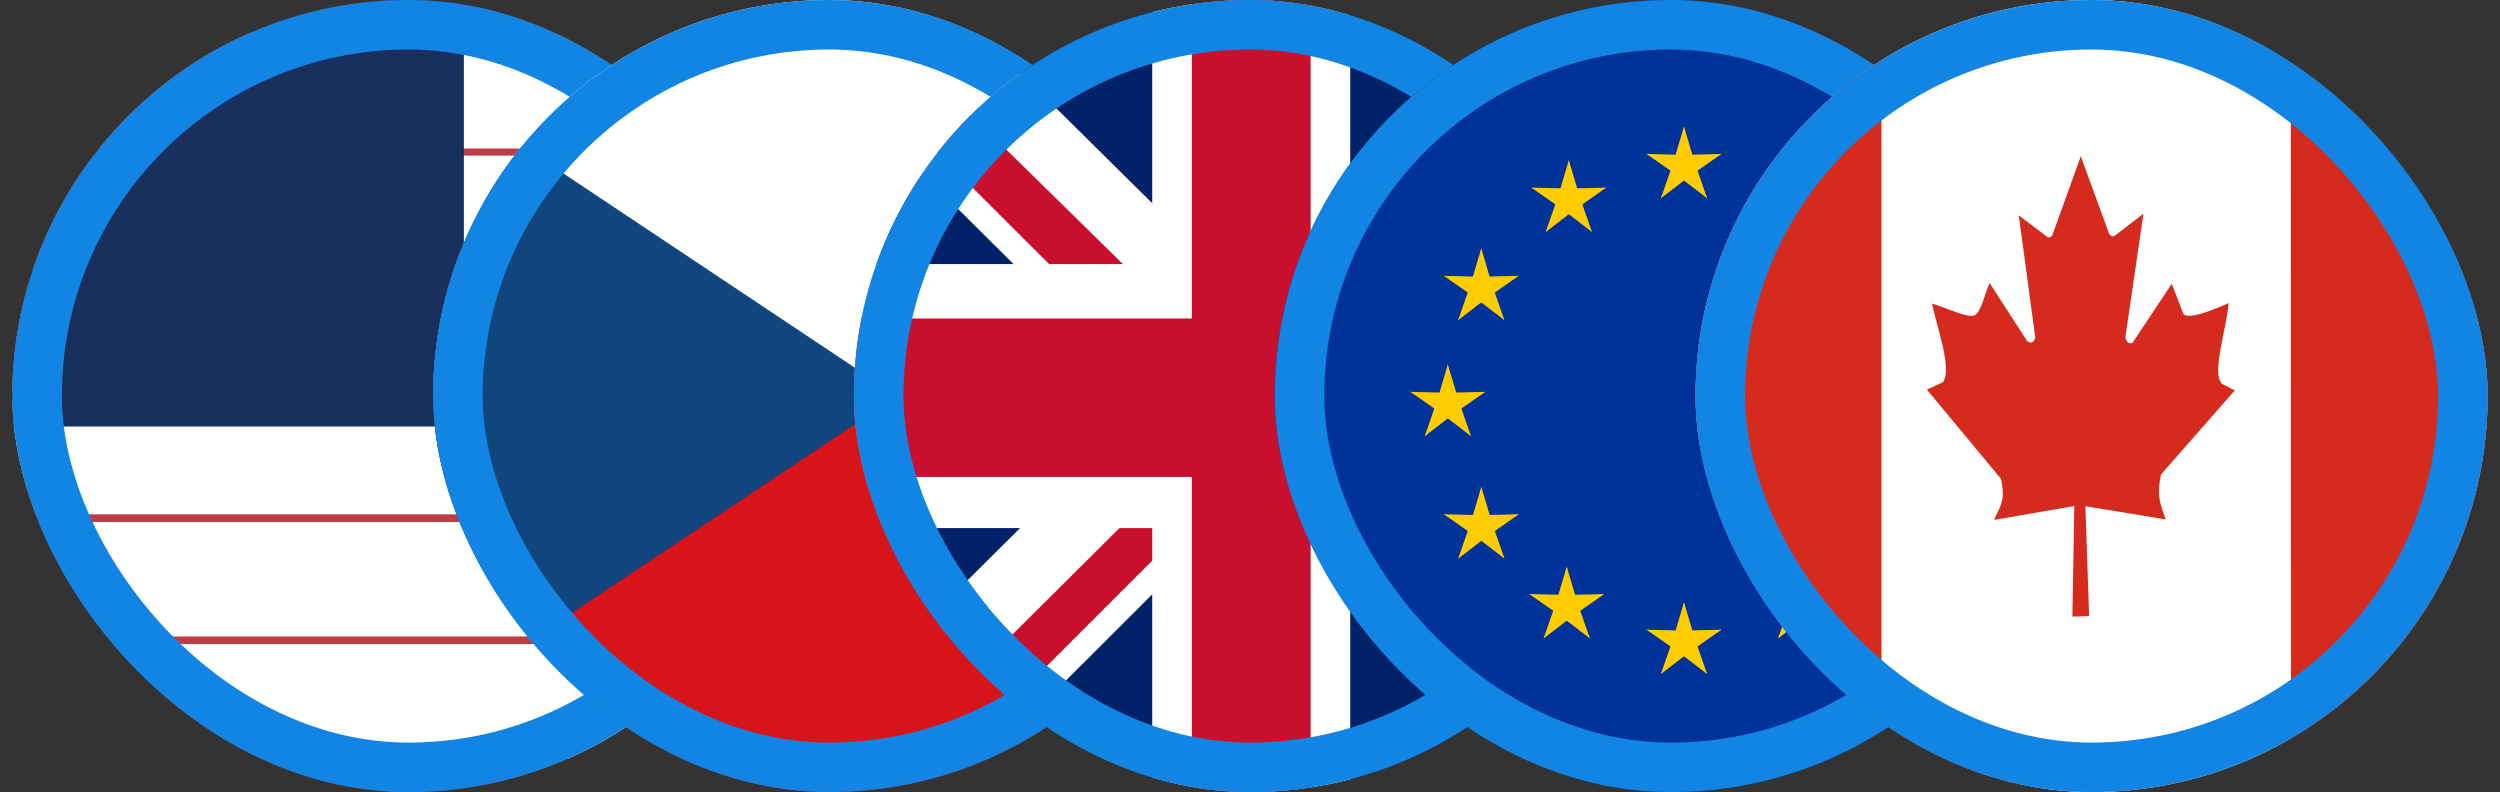
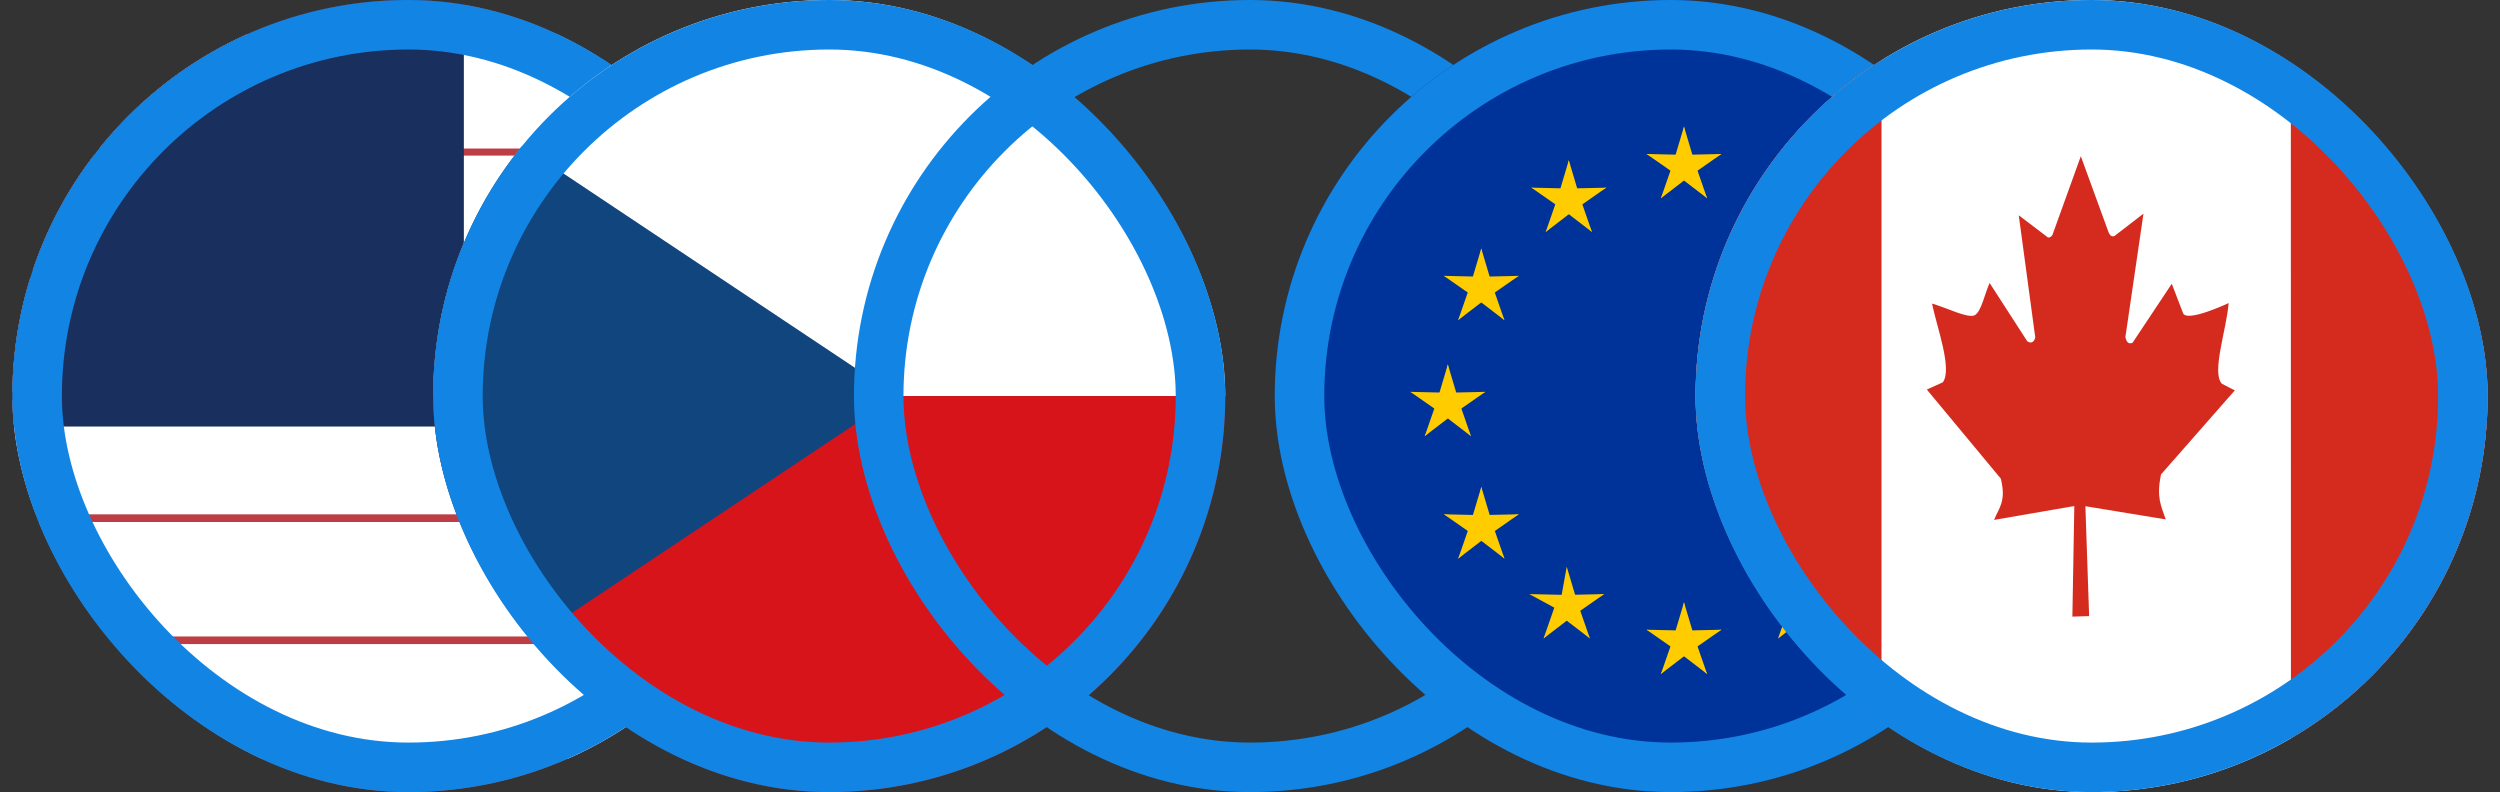
<svg xmlns="http://www.w3.org/2000/svg" width="101" height="32" viewBox="0 0 101 32" fill="none">
  <rect x="0" y="0" width="101" height="32" fill="#333333" stroke="none" />
  <g clip-path="url(#clip0_37_1125)">
    <path d="M0.5 0H32.5V32H0.5" fill="#BD3D44" />
    <path d="M0.5 3.687H32.5H0.5ZM0.5 8.6H32.5H0.5ZM0.5 13.533H32.5H0.5ZM0.5 18.467H32.5H0.5ZM0.5 23.4H32.5H0.5ZM0.5 28.333H32.5H0.5Z" fill="white" />
    <path d="M0.5 3.687H32.5M0.5 8.6H32.5M0.5 13.533H32.5M0.5 18.467H32.5M0.5 23.4H32.5M0.5 28.333H32.5" stroke="white" stroke-width="4.625" />
    <path d="M0.5 0H18.74V17.233H0.5" fill="#192F5D" />
  </g>
  <rect x="1.5" y="1" width="30" height="30" rx="15" stroke="#1285E4" stroke-width="2" />
  <g clip-path="url(#clip1_37_1125)">
    <path d="M17.5 0H49.5V16H17.5V0Z" fill="white" />
    <path d="M17.5 16H49.5V32H17.5V16Z" fill="#D7141A" />
    <path d="M36.25 16L17.5 3.5V28.5L36.25 16Z" fill="#11457E" />
  </g>
  <rect x="18.5" y="1" width="30" height="30" rx="15" stroke="#1285E4" stroke-width="2" />
  <g clip-path="url(#clip2_37_1125)">
    <path d="M34.5 0H66.5V32H34.5V0Z" fill="#012169" />
    <path d="M38.25 0L50.45 12.067L62.6 0H66.5V4.133L54.5 16.067L66.5 27.933V32H62.5L50.5 20.067L38.55 32H34.5V28L46.45 16.133L34.5 4.267V0H38.25Z" fill="white" />
    <path d="M55.7 18.733L66.5 29.333V32L52.95 18.733H55.7ZM46.5 20.067L46.8 22.4L37.2 32H34.5L46.5 20.067ZM66.5 0V0.2L54.05 12.733L54.15 9.8L64 0H66.5ZM34.5 0L46.45 11.733H43.45L34.5 2.8V0Z" fill="#C8102E" />
    <path d="M46.55 0V32H54.55V0H46.55ZM34.5 10.667V21.333H66.5V10.667H34.5Z" fill="white" />
    <path d="M34.5 12.867V19.267H66.5V12.867H34.5ZM48.15 0V32H52.95V0H48.15Z" fill="#C8102E" />
  </g>
  <rect x="35.5" y="1" width="30" height="30" rx="15" stroke="#1285E4" stroke-width="2" />
  <g clip-path="url(#clip3_37_1125)">
    <path d="M51.5 0H83.5V32H51.5V0Z" fill="#003399" />
    <path d="M68.033 5.114L67.556 6.716L68.351 6.876L68.033 5.114Z" fill="#FFCC00" />
    <path d="M68.033 5.114L68.51 6.716L67.715 6.876L68.033 5.114Z" fill="#FFCC00" />
    <path d="M69.546 6.221L67.886 6.259L67.98 7.07L69.546 6.221Z" fill="#FFCC00" />
    <path d="M69.546 6.221L68.181 7.173L67.784 6.461L69.546 6.221Z" fill="#FFCC00" />
    <path d="M68.968 8.011L68.419 6.433L67.682 6.774L68.968 8.011Z" fill="#FFCC00" />
    <path d="M68.968 8.011L67.647 6.997L68.197 6.397L68.968 8.011Z" fill="#FFCC00" />
    <path d="M66.521 6.221L68.181 6.259L68.087 7.07L66.521 6.221Z" fill="#FFCC00" />
    <path d="M66.521 6.221L67.886 7.173L68.283 6.461L66.521 6.221Z" fill="#FFCC00" />
    <path d="M67.099 8.011L67.648 6.433L68.384 6.774L67.099 8.011Z" fill="#FFCC00" />
    <path d="M67.099 8.011L68.42 6.997L67.87 6.397L67.099 8.011Z" fill="#FFCC00" />
    <path d="M68.034 24.334L67.556 25.936L68.352 26.096L68.034 24.334Z" fill="#FFCC00" />
    <path d="M68.034 24.334L68.511 25.936L67.716 26.096L68.034 24.334Z" fill="#FFCC00" />
    <path d="M69.546 25.441L67.886 25.479L67.98 26.29L69.546 25.441Z" fill="#FFCC00" />
    <path d="M69.546 25.441L68.181 26.393L67.784 25.68L69.546 25.441Z" fill="#FFCC00" />
    <path d="M68.968 27.231L68.419 25.653L67.683 25.994L68.968 27.231Z" fill="#FFCC00" />
    <path d="M68.968 27.23L67.647 26.217L68.197 25.617L68.968 27.23Z" fill="#FFCC00" />
    <path d="M66.521 25.441L68.181 25.479L68.087 26.29L66.521 25.441Z" fill="#FFCC00" />
    <path d="M66.521 25.441L67.886 26.393L68.283 25.68L66.521 25.441Z" fill="#FFCC00" />
    <path d="M67.099 27.231L67.648 25.653L68.385 25.994L67.099 27.231Z" fill="#FFCC00" />
    <path d="M67.099 27.23L68.42 26.217L67.87 25.617L67.099 27.23Z" fill="#FFCC00" />
    <path d="M58.493 14.725L58.016 16.326L58.811 16.487L58.493 14.725Z" fill="#FFCC00" />
    <path d="M58.493 14.725L58.97 16.326L58.175 16.487L58.493 14.725Z" fill="#FFCC00" />
    <path d="M60.005 15.831L58.345 15.869L58.44 16.68L60.005 15.831Z" fill="#FFCC00" />
    <path d="M60.005 15.831L58.64 16.783L58.243 16.071L60.005 15.831Z" fill="#FFCC00" />
    <path d="M59.427 17.622L58.879 16.043L58.142 16.384L59.427 17.622Z" fill="#FFCC00" />
    <path d="M59.427 17.621L58.107 16.608L58.656 16.008L59.427 17.621Z" fill="#FFCC00" />
    <path d="M56.981 15.831L58.641 15.869L58.546 16.68L56.981 15.831Z" fill="#FFCC00" />
    <path d="M56.981 15.831L58.346 16.783L58.743 16.071L56.981 15.831Z" fill="#FFCC00" />
    <path d="M57.559 17.622L58.107 16.043L58.844 16.384L57.559 17.622Z" fill="#FFCC00" />
    <path d="M57.559 17.621L58.879 16.608L58.33 16.008L57.559 17.621Z" fill="#FFCC00" />
    <path d="M62.445 9.373L63.766 8.36L63.216 7.76L62.445 9.373Z" fill="#FFCC00" />
    <path d="M62.445 9.374L62.994 7.796L63.73 8.137L62.445 9.374Z" fill="#FFCC00" />
    <path d="M61.868 7.581L63.233 8.533L63.63 7.821L61.868 7.581Z" fill="#FFCC00" />
    <path d="M61.868 7.581L63.528 7.619L63.433 8.43L61.868 7.581Z" fill="#FFCC00" />
    <path d="M63.38 6.475L62.903 8.077L63.698 8.237L63.38 6.475Z" fill="#FFCC00" />
    <path d="M63.38 6.475L63.857 8.077L63.062 8.237L63.38 6.475Z" fill="#FFCC00" />
    <path d="M64.315 9.372L62.994 8.359L63.544 7.758L64.315 9.372Z" fill="#FFCC00" />
    <path d="M64.315 9.373L63.766 7.794L63.03 8.135L64.315 9.373Z" fill="#FFCC00" />
    <path d="M64.892 7.582L63.528 8.534L63.131 7.821L64.892 7.582Z" fill="#FFCC00" />
    <path d="M64.892 7.582L63.233 7.619L63.327 8.431L64.892 7.582Z" fill="#FFCC00" />
    <path d="M60.778 12.935L60.229 11.357L59.493 11.698L60.778 12.935Z" fill="#FFCC00" />
    <path d="M60.778 12.935L59.457 11.921L60.007 11.321L60.778 12.935Z" fill="#FFCC00" />
    <path d="M58.908 12.935L60.229 11.921L59.679 11.321L58.908 12.935Z" fill="#FFCC00" />
    <path d="M58.908 12.935L59.457 11.357L60.194 11.698L58.908 12.935Z" fill="#FFCC00" />
    <path d="M58.331 11.144L59.696 12.096L60.093 11.384L58.331 11.144Z" fill="#FFCC00" />
    <path d="M58.331 11.144L59.991 11.182L59.896 11.993L58.331 11.144Z" fill="#FFCC00" />
    <path d="M61.355 11.145L59.99 12.097L59.593 11.385L61.355 11.145Z" fill="#FFCC00" />
    <path d="M61.355 11.145L59.696 11.183L59.79 11.994L61.355 11.145Z" fill="#FFCC00" />
    <path d="M59.843 10.038L60.32 11.64L59.525 11.8L59.843 10.038Z" fill="#FFCC00" />
    <path d="M59.843 10.038L59.366 11.64L60.161 11.8L59.843 10.038Z" fill="#FFCC00" />
    <path d="M61.358 20.777L59.698 20.814L59.793 21.626L61.358 20.777Z" fill="#FFCC00" />
    <path d="M61.358 20.777L59.993 21.729L59.596 21.016L61.358 20.777Z" fill="#FFCC00" />
    <path d="M60.78 22.568L60.232 20.99L59.495 21.331L60.78 22.568Z" fill="#FFCC00" />
    <path d="M60.78 22.567L59.46 21.554L60.01 20.954L60.78 22.567Z" fill="#FFCC00" />
    <path d="M58.91 22.568L60.231 21.555L59.681 20.955L58.91 22.568Z" fill="#FFCC00" />
    <path d="M58.91 22.569L59.459 20.991L60.196 21.332L58.91 22.569Z" fill="#FFCC00" />
    <path d="M59.845 19.67L60.322 21.272L59.527 21.432L59.845 19.67Z" fill="#FFCC00" />
    <path d="M59.845 19.67L59.368 21.272L60.163 21.432L59.845 19.67Z" fill="#FFCC00" />
    <path d="M58.333 20.777L59.992 20.815L59.898 21.626L58.333 20.777Z" fill="#FFCC00" />
    <path d="M58.333 20.777L59.698 21.729L60.095 21.017L58.333 20.777Z" fill="#FFCC00" />
    <path d="M64.808 24.001L63.149 24.039L63.243 24.85L64.808 24.001Z" fill="#FFCC00" />
    <path d="M64.808 24.001L63.444 24.953L63.047 24.241L64.808 24.001Z" fill="#FFCC00" />
    <path d="M64.231 25.792L63.682 24.214L62.946 24.555L64.231 25.792Z" fill="#FFCC00" />
    <path d="M64.231 25.792L62.91 24.779L63.46 24.178L64.231 25.792Z" fill="#FFCC00" />
    <path d="M62.361 25.793L63.681 24.78L63.132 24.179L62.361 25.793Z" fill="#FFCC00" />
    <path d="M62.361 25.793L62.91 24.215L63.646 24.556L62.361 25.793Z" fill="#FFCC00" />
    <path d="M63.296 22.895L63.773 24.496L62.978 24.656L63.296 22.895Z" fill="#FFCC00" />
-     <path d="M63.296 22.895L62.819 24.496L63.614 24.656L63.296 22.895Z" fill="#FFCC00" />
    <path d="M61.784 24.001L63.443 24.039L63.349 24.851L61.784 24.001Z" fill="#FFCC00" />
-     <path d="M61.784 24.002L63.148 24.953L63.545 24.241L61.784 24.002Z" fill="#FFCC00" />
    <path d="M77.574 14.725L78.051 16.326L77.256 16.487L77.574 14.725Z" fill="#FFCC00" />
    <path d="M77.574 14.725L77.097 16.326L77.892 16.487L77.574 14.725Z" fill="#FFCC00" />
    <path d="M76.061 15.831L77.721 15.869L77.627 16.68L76.061 15.831Z" fill="#FFCC00" />
    <path d="M76.061 15.831L77.426 16.783L77.823 16.071L76.061 15.831Z" fill="#FFCC00" />
    <path d="M76.639 17.622L77.188 16.043L77.924 16.384L76.639 17.622Z" fill="#FFCC00" />
    <path d="M76.639 17.621L77.96 16.608L77.41 16.008L76.639 17.621Z" fill="#FFCC00" />
    <path d="M79.086 15.831L77.426 15.869L77.52 16.68L79.086 15.831Z" fill="#FFCC00" />
    <path d="M79.086 15.831L77.721 16.783L77.324 16.071L79.086 15.831Z" fill="#FFCC00" />
    <path d="M78.508 17.622L77.959 16.043L77.223 16.384L78.508 17.622Z" fill="#FFCC00" />
    <path d="M78.508 17.621L77.187 16.608L77.737 16.008L78.508 17.621Z" fill="#FFCC00" />
    <path d="M73.621 9.373L72.301 8.36L72.85 7.759L73.621 9.373Z" fill="#FFCC00" />
    <path d="M73.621 9.373L73.073 7.795L72.336 8.136L73.621 9.373Z" fill="#FFCC00" />
-     <path d="M74.198 7.581L72.834 8.533L72.437 7.821L74.198 7.581Z" fill="#FFCC00" />
    <path d="M74.198 7.581L72.539 7.619L72.633 8.43L74.198 7.581Z" fill="#FFCC00" />
    <path d="M72.686 6.475L73.163 8.076L72.368 8.236L72.686 6.475Z" fill="#FFCC00" />
    <path d="M72.686 6.475L72.209 8.076L73.004 8.236L72.686 6.475Z" fill="#FFCC00" />
    <path d="M71.752 9.372L73.072 8.359L72.522 7.758L71.752 9.372Z" fill="#FFCC00" />
    <path d="M71.751 9.372L72.3 7.794L73.037 8.135L71.751 9.372Z" fill="#FFCC00" />
    <path d="M71.174 7.581L72.539 8.533L72.936 7.821L71.174 7.581Z" fill="#FFCC00" />
    <path d="M71.174 7.581L72.834 7.619L72.739 8.43L71.174 7.581Z" fill="#FFCC00" />
    <path d="M75.289 12.935L75.837 11.357L76.574 11.698L75.289 12.935Z" fill="#FFCC00" />
    <path d="M75.289 12.935L76.609 11.921L76.059 11.321L75.289 12.935Z" fill="#FFCC00" />
    <path d="M77.158 12.935L75.838 11.921L76.387 11.321L77.158 12.935Z" fill="#FFCC00" />
    <path d="M77.158 12.935L76.61 11.357L75.873 11.698L77.158 12.935Z" fill="#FFCC00" />
    <path d="M77.736 11.144L76.371 12.096L75.974 11.384L77.736 11.144Z" fill="#FFCC00" />
-     <path d="M77.736 11.144L76.076 11.182L76.17 11.993L77.736 11.144Z" fill="#FFCC00" />
    <path d="M74.711 11.145L76.076 12.097L76.473 11.385L74.711 11.145Z" fill="#FFCC00" />
    <path d="M74.711 11.145L76.371 11.183L76.276 11.994L74.711 11.145Z" fill="#FFCC00" />
    <path d="M76.223 10.038L75.746 11.64L76.541 11.8L76.223 10.038Z" fill="#FFCC00" />
    <path d="M76.223 10.038L76.7 11.64L75.905 11.8L76.223 10.038Z" fill="#FFCC00" />
    <path d="M74.709 20.777L76.368 20.814L76.274 21.626L74.709 20.777Z" fill="#FFCC00" />
    <path d="M74.709 20.777L76.074 21.729L76.471 21.016L74.709 20.777Z" fill="#FFCC00" />
    <path d="M75.286 22.568L75.835 20.99L76.572 21.331L75.286 22.568Z" fill="#FFCC00" />
    <path d="M75.286 22.567L76.607 21.554L76.057 20.954L75.286 22.567Z" fill="#FFCC00" />
    <path d="M77.156 22.568L75.836 21.555L76.385 20.955L77.156 22.568Z" fill="#FFCC00" />
    <path d="M77.156 22.569L76.608 20.991L75.871 21.332L77.156 22.569Z" fill="#FFCC00" />
    <path d="M76.221 19.67L75.744 21.272L76.539 21.432L76.221 19.67Z" fill="#FFCC00" />
    <path d="M76.221 19.67L76.698 21.272L75.903 21.432L76.221 19.67Z" fill="#FFCC00" />
    <path d="M77.734 20.777L76.074 20.815L76.168 21.626L77.734 20.777Z" fill="#FFCC00" />
    <path d="M77.734 20.777L76.369 21.729L75.972 21.017L77.734 20.777Z" fill="#FFCC00" />
    <path d="M71.258 24.001L72.918 24.039L72.823 24.85L71.258 24.001Z" fill="#FFCC00" />
    <path d="M71.258 24.001L72.623 24.953L73.02 24.241L71.258 24.001Z" fill="#FFCC00" />
    <path d="M71.835 25.792L72.384 24.214L73.121 24.555L71.835 25.792Z" fill="#FFCC00" />
    <path d="M71.836 25.792L73.156 24.779L72.606 24.178L71.836 25.792Z" fill="#FFCC00" />
    <path d="M73.706 25.793L72.385 24.78L72.935 24.179L73.706 25.793Z" fill="#FFCC00" />
    <path d="M73.706 25.793L73.157 24.215L72.42 24.556L73.706 25.793Z" fill="#FFCC00" />
    <path d="M72.771 22.895L72.294 24.496L73.089 24.656L72.771 22.895Z" fill="#FFCC00" />
    <path d="M72.771 22.895L73.248 24.496L72.453 24.656L72.771 22.895Z" fill="#FFCC00" />
    <path d="M74.283 24.001L72.623 24.039L72.718 24.851L74.283 24.001Z" fill="#FFCC00" />
    <path d="M74.283 24.002L72.918 24.953L72.521 24.241L74.283 24.002Z" fill="#FFCC00" />
  </g>
  <rect x="52.5" y="1" width="30" height="30" rx="15" stroke="#1285E4" stroke-width="2" />
  <g clip-path="url(#clip4_37_1125)">
    <path d="M54.108 0H114.09V32H54.09L54.108 0Z" fill="white" />
    <path d="M67.748 -0.022H76.013V31.977H67.748V-0.022ZM92.549 -0.022H100.815V31.977H92.554L92.549 -0.022ZM78.491 15.444L77.844 15.738L80.833 19.337C81.061 20.251 80.755 20.524 80.56 21.004L83.802 20.444L83.724 24.911L84.401 24.891L84.25 20.451L87.496 20.984C87.297 20.404 87.117 20.098 87.302 19.171L90.286 15.771L89.765 15.504C89.337 15.051 89.95 13.331 90.037 12.244C90.037 12.244 88.3 13.064 88.188 12.631L87.74 11.464L86.153 13.851C85.983 13.911 85.91 13.818 85.866 13.617L86.596 8.631L85.438 9.524C85.34 9.584 85.243 9.531 85.184 9.378L84.065 6.311L82.916 9.498C82.828 9.611 82.741 9.624 82.673 9.544L81.558 8.698L82.225 13.637C82.171 13.838 82.045 13.891 81.899 13.784L80.38 11.431C80.185 11.864 80.049 12.571 79.786 12.731C79.523 12.884 78.642 12.431 78.053 12.264C78.257 13.251 78.881 14.904 78.491 15.444Z" fill="#D52B1E" />
  </g>
  <rect x="69.5" y="1" width="30" height="30" rx="15" stroke="#1285E4" stroke-width="2" />
  <defs>
    <clipPath id="clip0_37_1125">
      <rect x="0.5" width="32" height="32" rx="16" fill="white" />
    </clipPath>
    <clipPath id="clip1_37_1125">
      <rect x="17.5" width="32" height="32" rx="16" fill="white" />
    </clipPath>
    <clipPath id="clip2_37_1125">
-       <rect x="34.5" width="32" height="32" rx="16" fill="white" />
-     </clipPath>
+       </clipPath>
    <clipPath id="clip3_37_1125">
      <rect x="51.5" width="32" height="32" rx="16" fill="white" />
    </clipPath>
    <clipPath id="clip4_37_1125">
      <rect x="68.5" width="32" height="32" rx="16" fill="white" />
    </clipPath>
  </defs>
</svg>